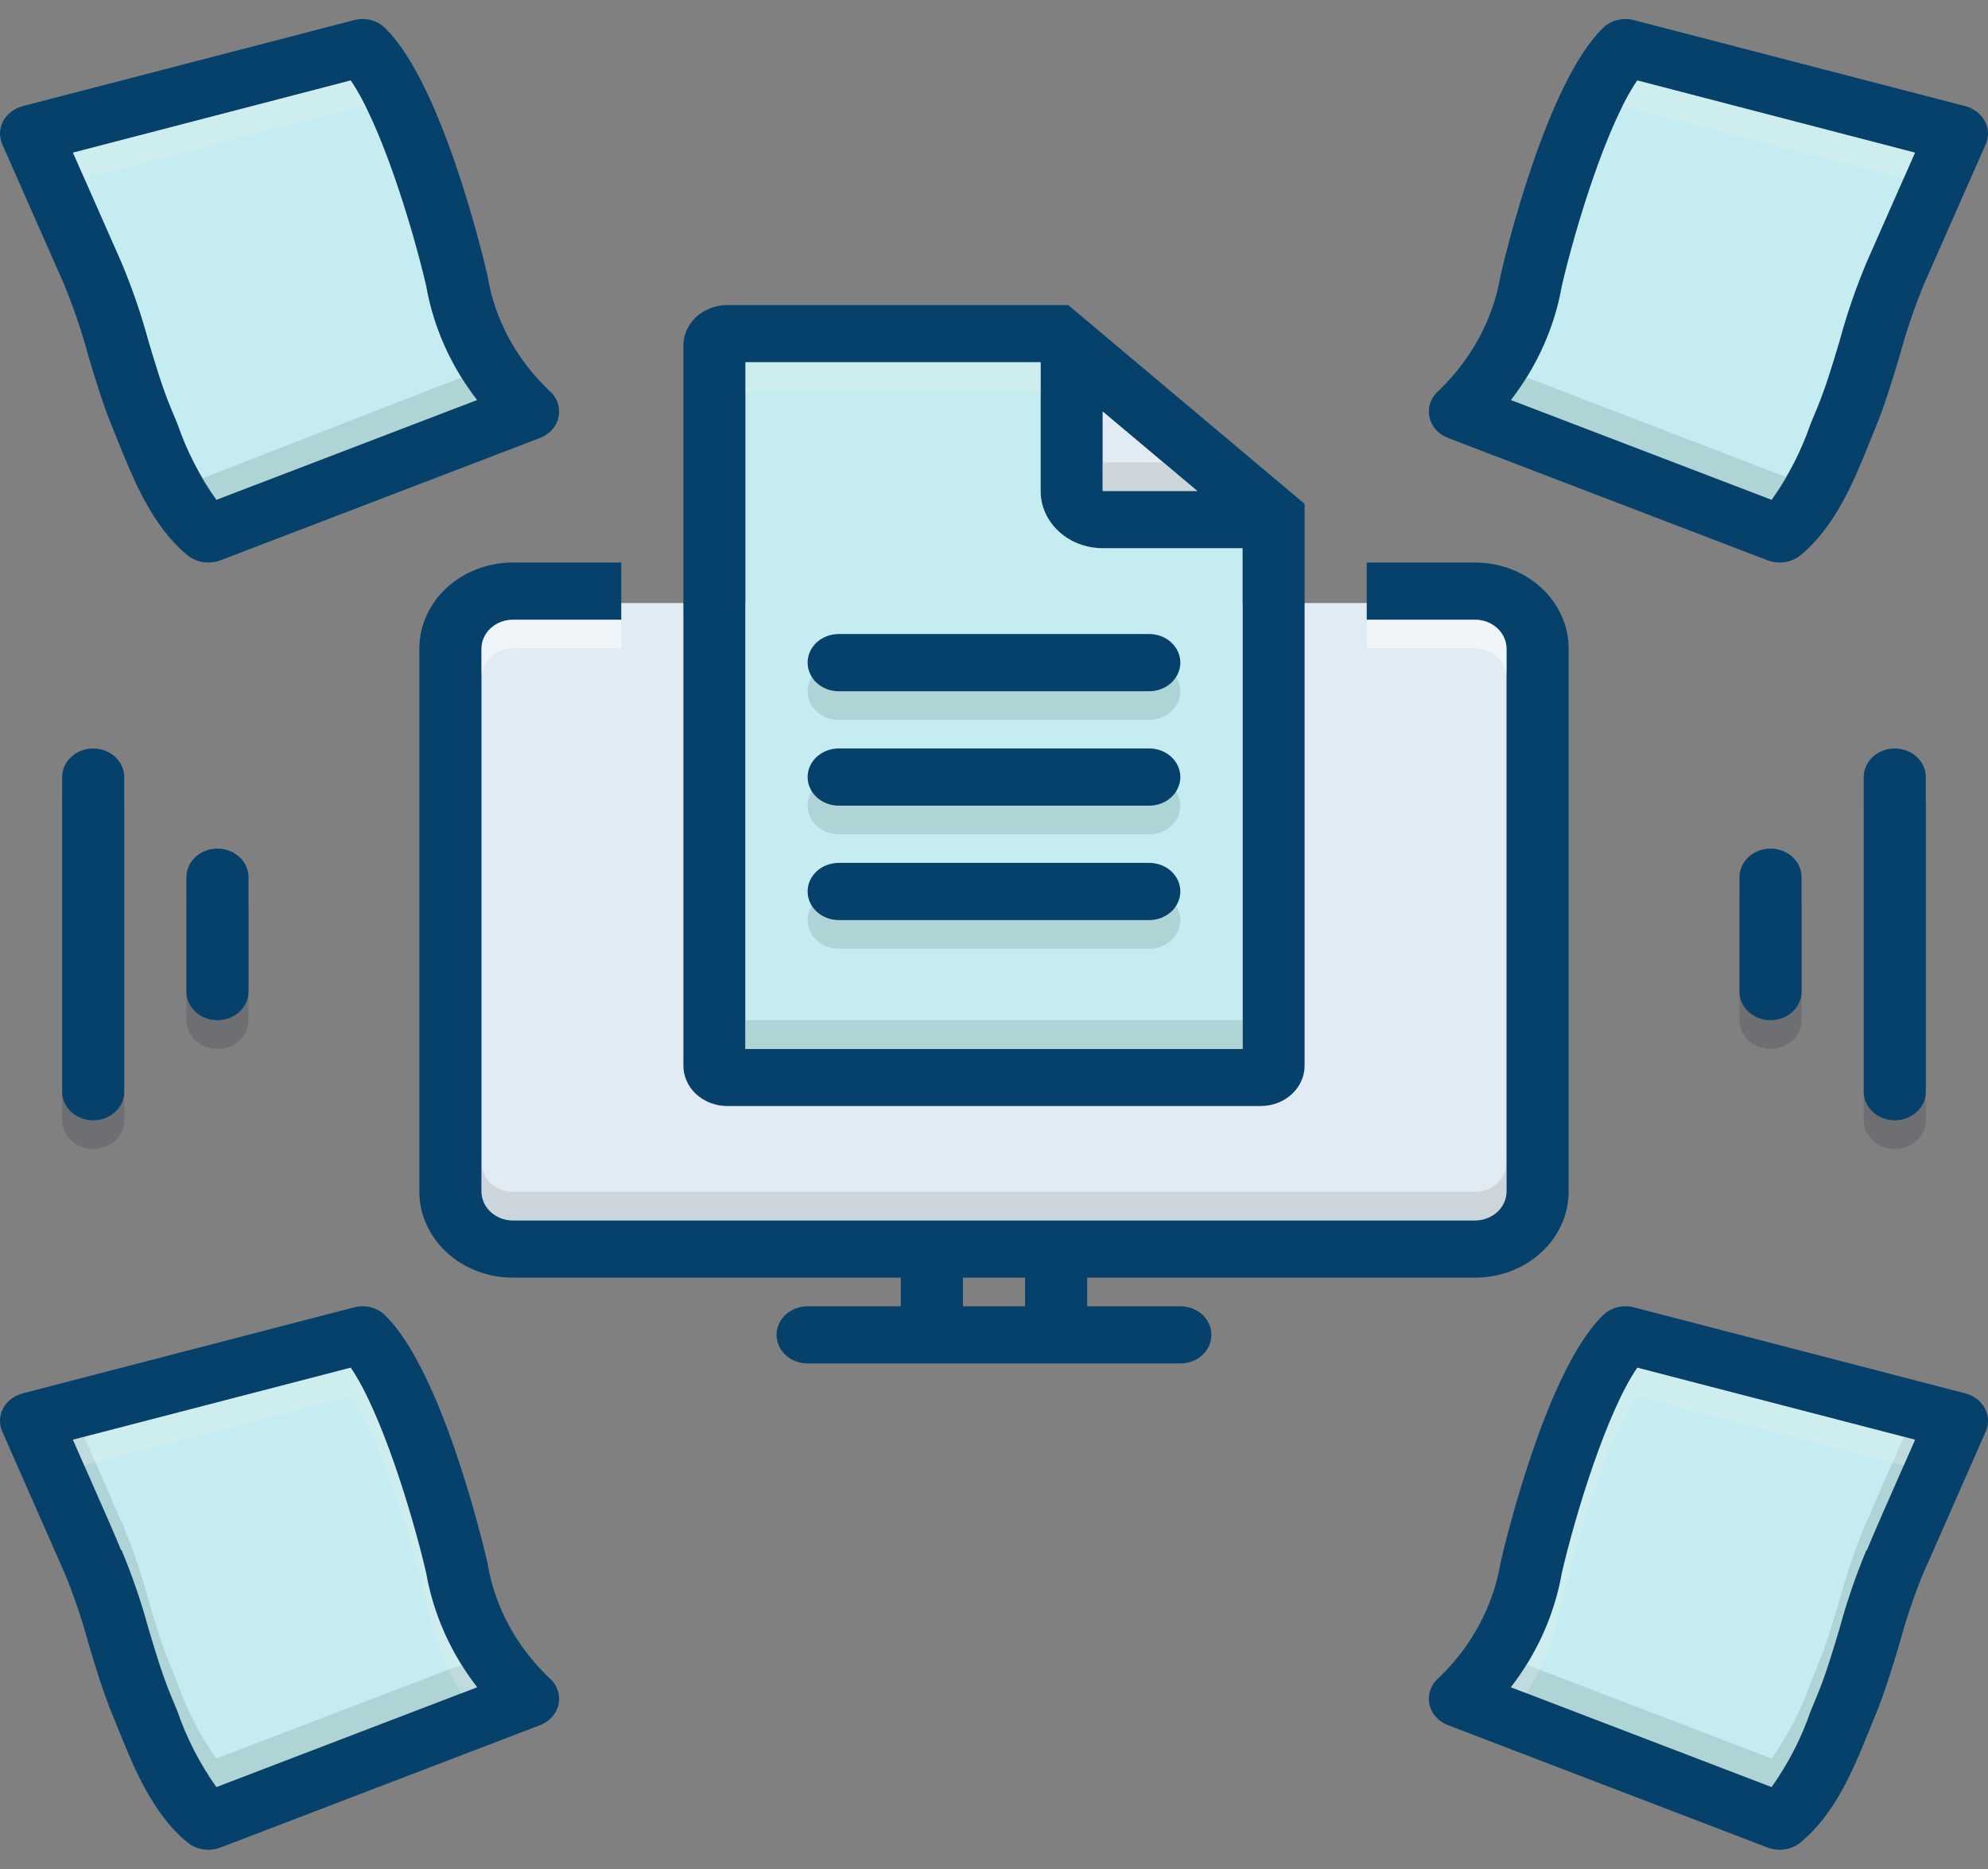
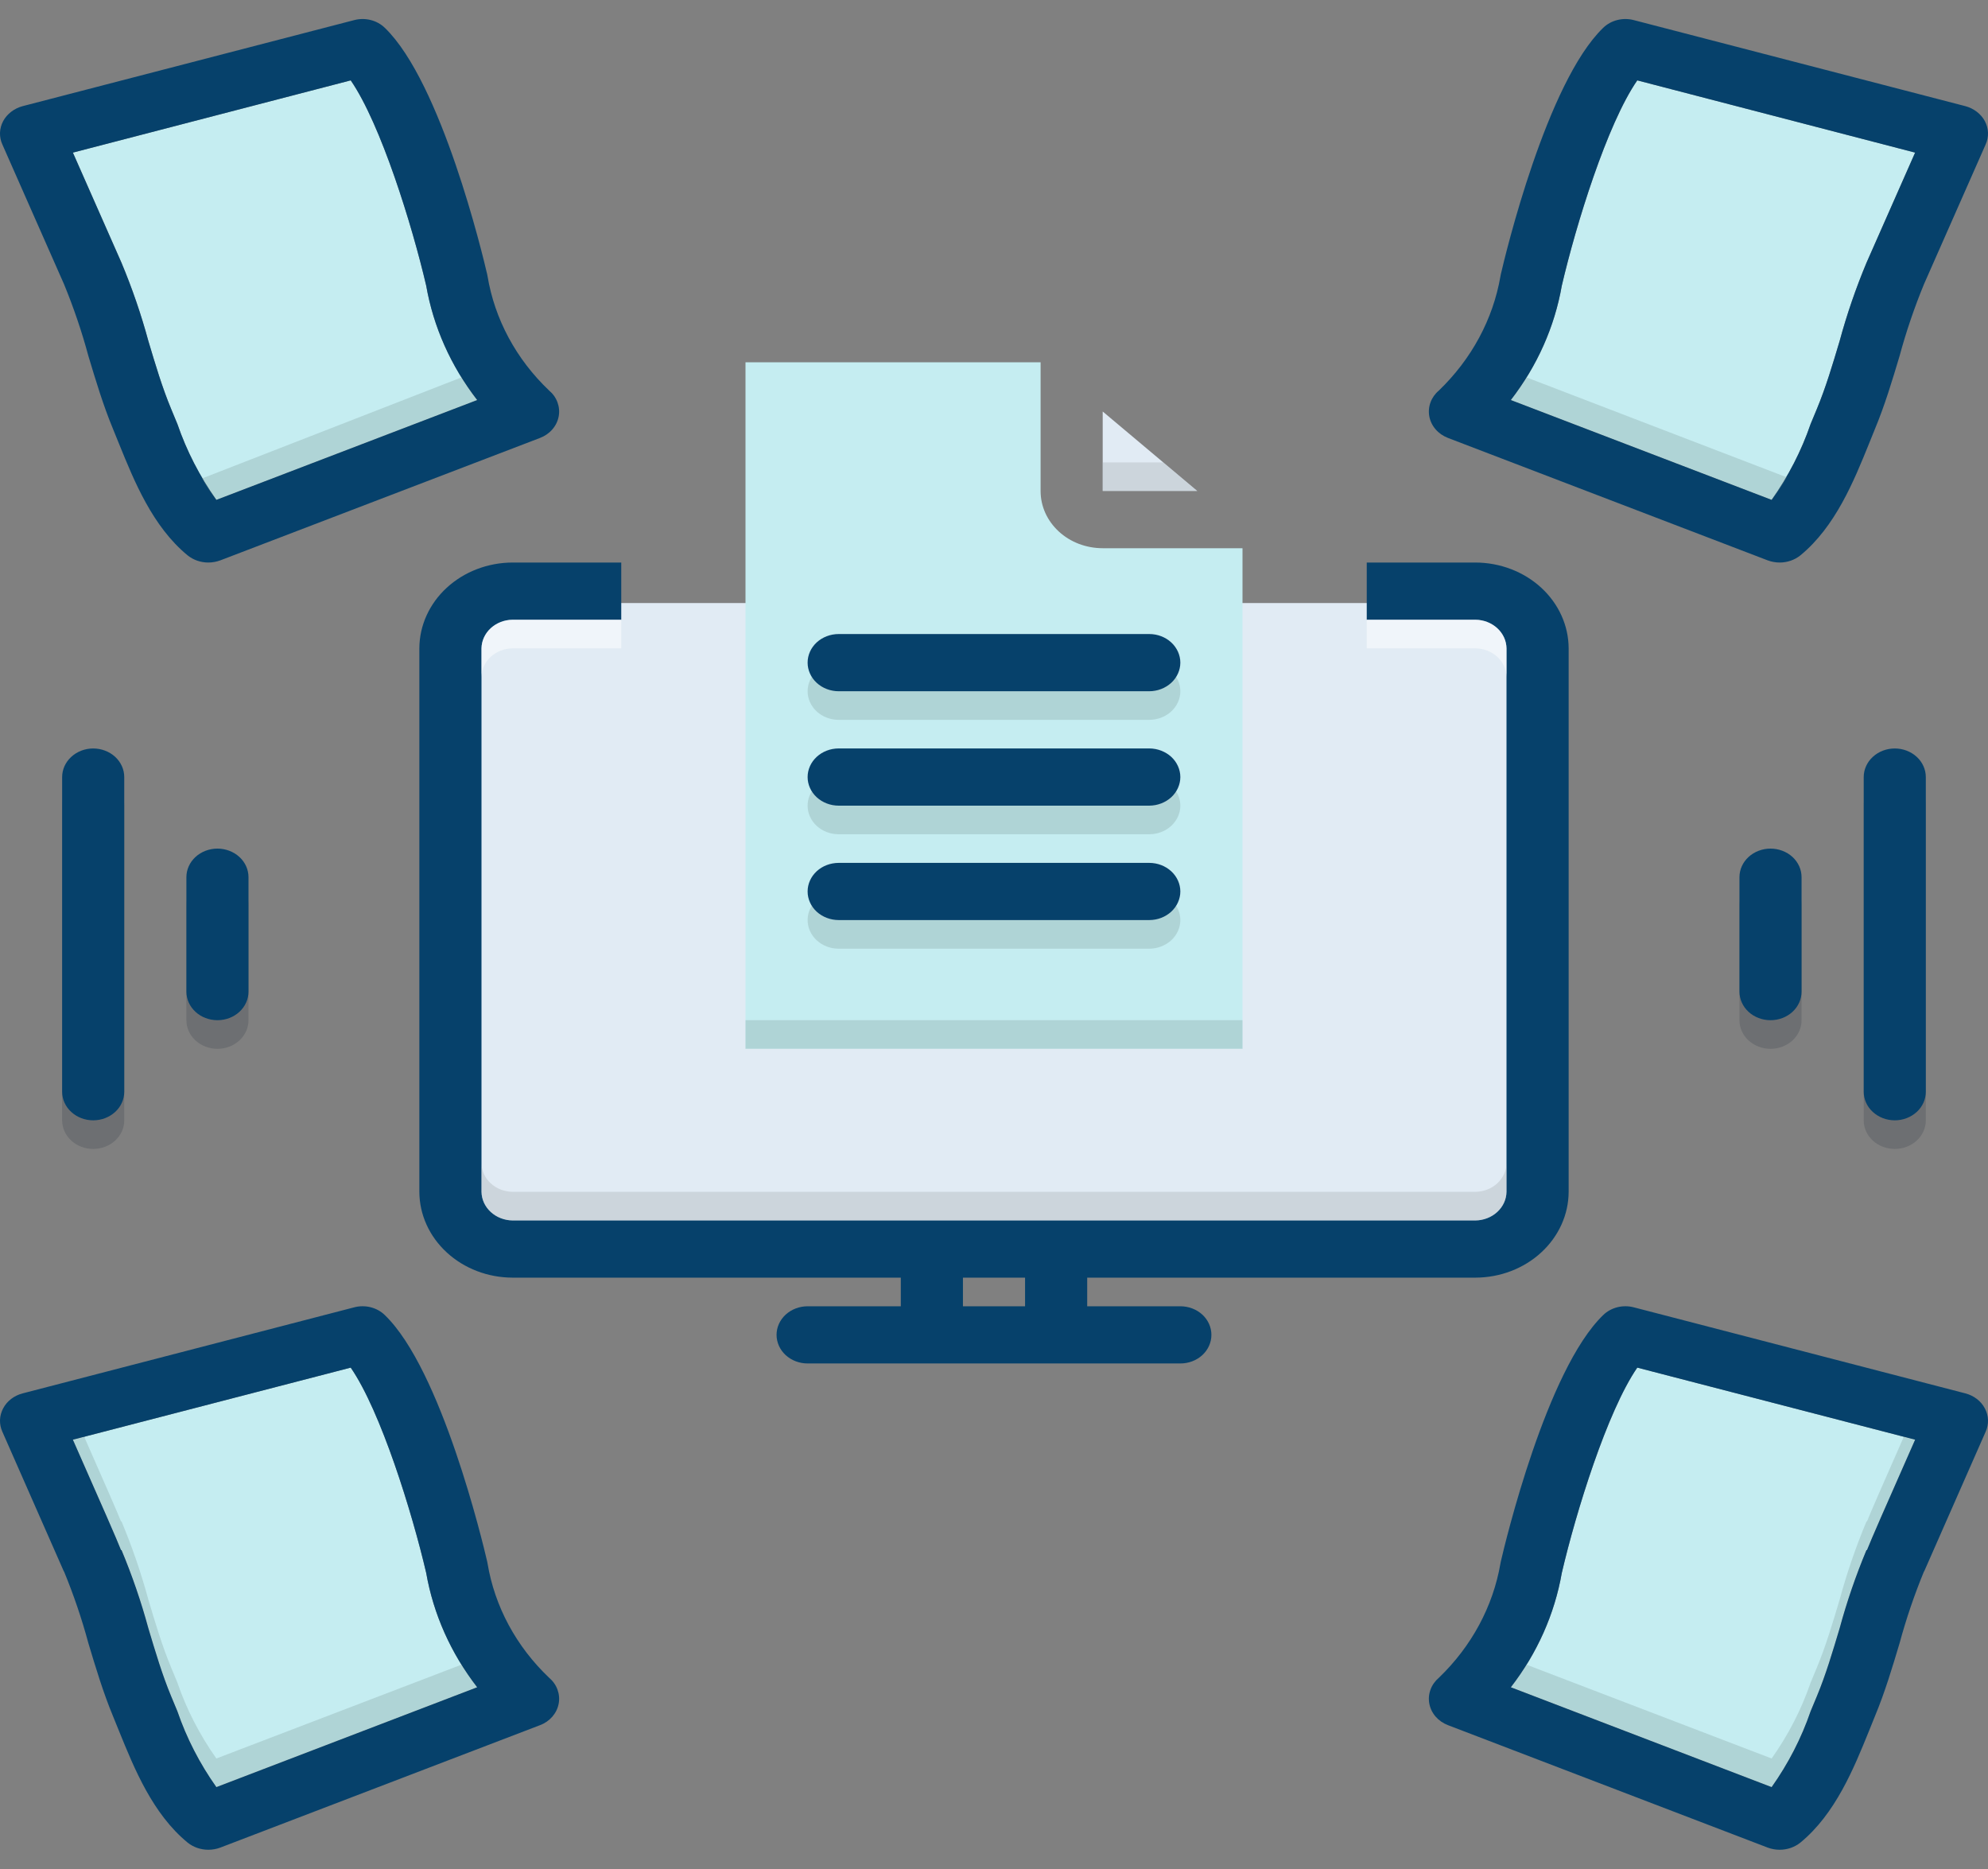
<svg xmlns="http://www.w3.org/2000/svg" width="50" height="47" viewBox="0 0 50 47" fill="none">
  <rect x="0" y="0" width="50" height="47" fill="#808080" stroke="none" />
  <path d="M2.344 19.541C2.137 19.541 1.938 19.617 1.792 19.752C1.645 19.887 1.563 20.07 1.563 20.261V28.173C1.563 28.364 1.645 28.547 1.792 28.682C1.938 28.817 2.137 28.892 2.344 28.892C2.551 28.892 2.75 28.817 2.897 28.682C3.043 28.547 3.125 28.364 3.125 28.173V20.261C3.125 20.07 3.043 19.887 2.897 19.752C2.75 19.617 2.551 19.541 2.344 19.541ZM4.688 22.778V25.655C4.688 25.846 4.77 26.029 4.917 26.164C5.063 26.299 5.262 26.375 5.469 26.375C5.676 26.375 5.875 26.299 6.021 26.164C6.168 26.029 6.25 25.846 6.25 25.655V22.778C6.25 22.587 6.168 22.404 6.021 22.27C5.875 22.135 5.676 22.059 5.469 22.059C5.262 22.059 5.063 22.135 4.917 22.27C4.77 22.404 4.688 22.587 4.688 22.778ZM47.655 19.541C47.448 19.541 47.249 19.617 47.103 19.752C46.956 19.887 46.874 20.07 46.874 20.261V28.173C46.874 28.364 46.956 28.547 47.103 28.682C47.249 28.817 47.448 28.892 47.655 28.892C47.862 28.892 48.061 28.817 48.208 28.682C48.354 28.547 48.436 28.364 48.436 28.173V20.261C48.436 20.07 48.354 19.887 48.208 19.752C48.061 19.617 47.862 19.541 47.655 19.541ZM44.53 22.059C44.323 22.059 44.124 22.135 43.978 22.27C43.831 22.404 43.749 22.587 43.749 22.778V25.655C43.749 25.846 43.831 26.029 43.978 26.164C44.124 26.299 44.323 26.375 44.53 26.375C44.737 26.375 44.936 26.299 45.083 26.164C45.229 26.029 45.311 25.846 45.311 25.655V22.778C45.311 22.587 45.229 22.404 45.083 22.27C44.936 22.135 44.737 22.059 44.53 22.059Z" fill="#1C2A35" fill-opacity="0.188" />
  <path d="M48.167 3.837L46.945 6.607C46.676 7.249 46.45 7.906 46.269 8.574C46.089 9.175 45.921 9.743 45.695 10.286C45.644 10.409 45.593 10.534 45.538 10.664C45.307 11.337 44.977 11.979 44.558 12.57L38 10.06C38.661 9.204 39.1 8.219 39.281 7.182C39.636 5.661 40.418 3.122 41.179 2.021L48.167 3.837ZM12.001 10.06L5.442 12.57C5.023 11.979 4.693 11.337 4.462 10.664C4.407 10.534 4.356 10.409 4.306 10.286C4.079 9.743 3.911 9.175 3.731 8.574C3.55 7.906 3.324 7.249 3.056 6.607L1.833 3.837L8.821 2.021C9.579 3.122 10.364 5.661 10.719 7.182C10.901 8.219 11.339 9.204 12.001 10.06ZM48.167 36.204C47.374 37.999 47.074 38.686 46.956 38.981L46.945 38.977C46.676 39.62 46.45 40.277 46.269 40.944C46.089 41.545 45.921 42.113 45.695 42.657C45.644 42.779 45.593 42.905 45.538 43.034C45.307 43.708 44.977 44.349 44.558 44.94L38 42.43C38.661 41.574 39.1 40.59 39.281 39.553C39.636 38.031 40.422 35.492 41.179 34.391L48.167 36.204ZM12.001 42.43L5.442 44.94C5.023 44.349 4.693 43.708 4.462 43.034C4.407 42.905 4.356 42.779 4.306 42.657C4.079 42.113 3.911 41.545 3.731 40.944C3.55 40.277 3.324 39.62 3.056 38.977L3.044 38.981C2.927 38.686 2.626 37.999 1.833 36.204L8.821 34.391C9.579 35.492 10.364 38.031 10.719 39.553C10.901 40.59 11.339 41.574 12.001 42.43Z" fill="#C5EDF1" />
  <path d="M11.655 15.165H38.282V30.99H11.655V15.165Z" fill="#E1EBF4" />
  <path d="M29.687 32.849H27.344V32.129H37.109C37.73 32.128 38.325 31.9 38.764 31.495C39.203 31.091 39.451 30.543 39.453 29.971V16.304C39.451 15.732 39.203 15.184 38.764 14.78C38.325 14.376 37.73 14.148 37.109 14.146H34.375V15.585H37.109C37.315 15.587 37.512 15.664 37.658 15.798C37.804 15.933 37.887 16.114 37.89 16.304V29.971C37.887 30.161 37.804 30.343 37.658 30.477C37.512 30.612 37.315 30.688 37.109 30.691H12.891C12.685 30.688 12.488 30.612 12.342 30.477C12.196 30.343 12.113 30.161 12.11 29.971V16.304C12.113 16.114 12.196 15.933 12.342 15.798C12.488 15.664 12.685 15.587 12.891 15.585H15.625V14.146H12.891C12.27 14.148 11.675 14.376 11.236 14.78C10.797 15.184 10.549 15.732 10.547 16.304V29.971C10.549 30.543 10.797 31.091 11.236 31.495C11.675 31.9 12.27 32.128 12.891 32.129H22.656V32.849H20.313C20.105 32.849 19.907 32.925 19.76 33.059C19.614 33.194 19.531 33.377 19.531 33.568C19.531 33.759 19.614 33.942 19.76 34.077C19.907 34.212 20.105 34.287 20.313 34.287H29.687C29.895 34.287 30.093 34.212 30.24 34.077C30.386 33.942 30.468 33.759 30.468 33.568C30.468 33.377 30.386 33.194 30.24 33.059C30.093 32.925 29.895 32.849 29.687 32.849ZM25.781 32.849H24.219V32.129H25.781V32.849Z" fill="#06416B" />
-   <path d="M32.808 12.667L26.867 7.672H18.277C17.985 7.675 17.706 7.785 17.501 7.978C17.297 8.171 17.184 8.431 17.188 8.7V26.785C17.184 27.054 17.297 27.314 17.501 27.507C17.706 27.7 17.985 27.81 18.277 27.813H31.722C32.015 27.81 32.294 27.7 32.498 27.507C32.703 27.314 32.816 27.054 32.812 26.785V12.667H32.808ZM27.734 10.348L30.113 12.347H27.734V10.348ZM31.25 26.375H18.75V9.11H26.172V12.347C26.172 12.536 26.212 12.723 26.291 12.898C26.369 13.072 26.484 13.231 26.629 13.365C26.774 13.498 26.947 13.604 27.136 13.677C27.326 13.749 27.529 13.786 27.734 13.786H31.25V26.375Z" fill="#06416B" />
  <path d="M30.113 12.347H27.734V10.348L30.113 12.347Z" fill="#E1EBF4" />
  <path d="M27.734 13.786C27.529 13.786 27.326 13.749 27.136 13.677C26.947 13.605 26.774 13.499 26.629 13.365C26.484 13.231 26.369 13.073 26.29 12.898C26.212 12.724 26.172 12.537 26.172 12.348V9.111H18.75V26.375H31.25V13.786H27.734ZM28.906 23.138H21.094C20.887 23.138 20.688 23.062 20.541 22.927C20.395 22.792 20.312 22.609 20.312 22.418C20.312 22.228 20.395 22.045 20.541 21.91C20.688 21.775 20.887 21.699 21.094 21.699H28.906C29.113 21.699 29.312 21.775 29.458 21.91C29.605 22.045 29.687 22.228 29.687 22.418C29.687 22.609 29.605 22.792 29.458 22.927C29.312 23.062 29.113 23.138 28.906 23.138ZM28.906 20.26H21.094C20.887 20.26 20.688 20.185 20.541 20.05C20.395 19.915 20.312 19.732 20.312 19.541C20.312 19.35 20.395 19.167 20.541 19.032C20.688 18.898 20.887 18.822 21.094 18.822H28.906C29.113 18.822 29.312 18.898 29.458 19.032C29.605 19.167 29.687 19.35 29.687 19.541C29.687 19.732 29.605 19.915 29.458 20.05C29.312 20.185 29.113 20.26 28.906 20.26ZM28.906 17.383H21.094C20.887 17.383 20.688 17.307 20.541 17.172C20.395 17.037 20.312 16.855 20.312 16.664C20.312 16.473 20.395 16.29 20.541 16.155C20.688 16.02 20.887 15.944 21.094 15.944H28.906C29.113 15.944 29.312 16.02 29.458 16.155C29.605 16.29 29.687 16.473 29.687 16.664C29.687 16.855 29.605 17.037 29.458 17.172C29.312 17.307 29.113 17.383 28.906 17.383Z" fill="#C5EDF1" />
  <path d="M29.687 17.383C29.686 17.573 29.604 17.756 29.458 17.891C29.311 18.026 29.113 18.101 28.906 18.102H21.094C20.887 18.102 20.688 18.026 20.541 17.891C20.395 17.756 20.312 17.573 20.312 17.383C20.312 17.192 20.395 17.009 20.541 16.874C20.688 16.739 20.887 16.663 21.094 16.663H28.906C29.113 16.664 29.311 16.74 29.458 16.875C29.604 17.009 29.686 17.192 29.687 17.383ZM29.687 20.26C29.686 20.451 29.604 20.633 29.458 20.768C29.311 20.903 29.113 20.979 28.906 20.979H21.094C20.887 20.979 20.688 20.904 20.541 20.769C20.395 20.634 20.312 20.451 20.312 20.26C20.312 20.069 20.395 19.886 20.541 19.751C20.688 19.616 20.887 19.541 21.094 19.541H28.906C29.113 19.541 29.311 19.617 29.458 19.752C29.604 19.887 29.686 20.069 29.687 20.26ZM29.687 23.137C29.686 23.328 29.604 23.511 29.458 23.645C29.311 23.78 29.113 23.856 28.906 23.857H21.094C20.887 23.857 20.688 23.781 20.541 23.646C20.395 23.511 20.312 23.328 20.312 23.137C20.312 22.947 20.395 22.764 20.541 22.629C20.688 22.494 20.887 22.418 21.094 22.418H28.906C29.113 22.419 29.311 22.495 29.458 22.629C29.604 22.764 29.686 22.947 29.687 23.137Z" fill="#829D9E" fill-opacity="0.314" />
  <path d="M49.921 3.046C49.872 2.955 49.803 2.875 49.718 2.81C49.633 2.745 49.535 2.697 49.429 2.669L41.097 0.507C40.961 0.47 40.816 0.469 40.679 0.503C40.541 0.537 40.417 0.606 40.32 0.701C38.898 2.075 37.859 6.413 37.746 6.902C37.742 6.916 37.742 6.931 37.738 6.945C37.552 8.026 37.012 9.028 36.191 9.819C36.094 9.9 36.021 10.003 35.979 10.117C35.937 10.232 35.926 10.354 35.949 10.473C35.971 10.592 36.026 10.704 36.108 10.798C36.19 10.893 36.297 10.966 36.418 11.013L44.46 14.092C44.556 14.127 44.658 14.146 44.761 14.146C44.952 14.146 45.137 14.082 45.281 13.966C46.163 13.243 46.628 12.092 47.003 11.168C47.054 11.042 47.105 10.919 47.151 10.801C47.405 10.193 47.593 9.563 47.776 8.952C47.942 8.339 48.147 7.737 48.39 7.146L49.941 3.632C49.983 3.539 50.003 3.439 50 3.337C49.996 3.236 49.969 3.137 49.921 3.046ZM46.944 6.607C46.676 7.249 46.45 7.906 46.269 8.574C46.089 9.175 45.921 9.743 45.695 10.286C45.644 10.409 45.593 10.535 45.538 10.664C45.307 11.338 44.977 11.979 44.558 12.57L37.999 10.06C38.661 9.204 39.1 8.22 39.281 7.182C39.636 5.661 40.417 3.122 41.179 2.021L48.167 3.838L46.944 6.607ZM13.809 9.819C12.982 9.032 12.442 8.027 12.262 6.945C12.258 6.931 12.258 6.916 12.254 6.902C12.141 6.413 11.102 2.075 9.68 0.701C9.583 0.606 9.459 0.537 9.321 0.503C9.184 0.469 9.039 0.47 8.903 0.507L0.571 2.669C0.465 2.697 0.367 2.745 0.282 2.81C0.197 2.875 0.128 2.955 0.079 3.046C0.031 3.137 0.004 3.236 0 3.337C-0.003 3.439 0.017 3.539 0.059 3.632L1.61 7.146C1.853 7.737 2.058 8.339 2.223 8.952C2.407 9.563 2.595 10.193 2.848 10.801C2.895 10.919 2.946 11.042 2.997 11.168C3.372 12.092 3.837 13.243 4.719 13.966C4.863 14.082 5.048 14.146 5.239 14.146C5.342 14.146 5.444 14.127 5.54 14.092L13.582 11.013C13.704 10.966 13.81 10.893 13.892 10.798C13.974 10.704 14.029 10.592 14.051 10.473C14.074 10.354 14.063 10.232 14.021 10.117C13.979 10.003 13.906 9.9 13.809 9.819ZM5.442 12.57C5.023 11.979 4.693 11.338 4.462 10.664C4.407 10.535 4.356 10.409 4.305 10.286C4.079 9.743 3.911 9.175 3.731 8.574C3.55 7.906 3.324 7.249 3.055 6.607L1.833 3.838L8.821 2.021C9.579 3.122 10.364 5.661 10.719 7.182C10.9 8.22 11.339 9.204 12.001 10.06L5.442 12.57ZM49.921 35.417C49.873 35.325 49.804 35.244 49.719 35.179C49.634 35.114 49.535 35.066 49.429 35.039L41.097 32.877C40.961 32.84 40.816 32.839 40.679 32.873C40.541 32.908 40.417 32.976 40.32 33.072C38.898 34.445 37.859 38.783 37.746 39.272C37.742 39.287 37.742 39.301 37.738 39.315C37.552 40.396 37.012 41.399 36.191 42.189C36.094 42.271 36.021 42.373 35.979 42.488C35.937 42.602 35.926 42.724 35.949 42.843C35.971 42.962 36.026 43.074 36.108 43.169C36.19 43.263 36.297 43.337 36.418 43.383L44.46 46.462C44.556 46.498 44.658 46.516 44.761 46.516C44.952 46.516 45.137 46.452 45.281 46.336C46.163 45.613 46.628 44.462 47.003 43.538C47.054 43.412 47.105 43.29 47.151 43.171C47.405 42.563 47.593 41.934 47.776 41.322C47.942 40.71 48.147 40.107 48.39 39.517H48.394C48.433 39.427 49.941 36.003 49.941 36.003C49.983 35.91 50.003 35.809 50 35.708C49.996 35.607 49.969 35.507 49.921 35.417ZM46.956 38.981L46.944 38.977C46.676 39.62 46.45 40.277 46.269 40.945C46.089 41.545 45.921 42.114 45.695 42.657C45.644 42.779 45.593 42.905 45.538 43.034C45.307 43.708 44.977 44.349 44.558 44.941L37.999 42.43C38.661 41.575 39.1 40.59 39.281 39.553C39.636 38.031 40.421 35.492 41.179 34.392L48.167 36.204C47.374 37.999 47.073 38.686 46.956 38.981ZM13.809 42.189C12.982 41.402 12.442 40.398 12.262 39.315C12.258 39.301 12.258 39.287 12.254 39.272C12.141 38.783 11.102 34.445 9.68 33.072C9.583 32.976 9.459 32.908 9.321 32.873C9.184 32.839 9.039 32.84 8.903 32.877L0.571 35.039C0.465 35.066 0.366 35.114 0.281 35.179C0.196 35.244 0.127 35.325 0.079 35.417C0.031 35.507 0.004 35.607 0 35.708C-0.003 35.809 0.017 35.91 0.059 36.003C0.059 36.003 1.567 39.427 1.606 39.517H1.61C1.853 40.107 2.058 40.71 2.223 41.322C2.407 41.934 2.595 42.563 2.848 43.171C2.895 43.29 2.946 43.412 2.997 43.538C3.372 44.462 3.837 45.613 4.719 46.336C4.863 46.452 5.048 46.516 5.239 46.516C5.342 46.516 5.444 46.498 5.54 46.462L13.582 43.383C13.704 43.337 13.81 43.263 13.892 43.169C13.974 43.074 14.029 42.962 14.051 42.843C14.074 42.724 14.063 42.602 14.021 42.488C13.979 42.373 13.906 42.271 13.809 42.189ZM5.442 44.941C5.023 44.349 4.693 43.708 4.462 43.034C4.407 42.905 4.356 42.779 4.305 42.657C4.079 42.114 3.911 41.545 3.731 40.945C3.55 40.277 3.324 39.62 3.055 38.977L3.044 38.981C2.927 38.686 2.626 37.999 1.833 36.204L8.821 34.392C9.579 35.492 10.364 38.031 10.719 39.553C10.9 40.59 11.339 41.575 12.001 42.43L5.442 44.941Z" fill="#06416B" />
  <path d="M37.89 29.252V29.971C37.887 30.161 37.804 30.342 37.658 30.477C37.512 30.611 37.315 30.688 37.109 30.691H12.891C12.685 30.688 12.488 30.611 12.342 30.477C12.196 30.342 12.113 30.161 12.11 29.971V29.252C12.113 29.442 12.196 29.623 12.342 29.757C12.488 29.892 12.685 29.968 12.891 29.971H37.109C37.315 29.968 37.512 29.892 37.658 29.757C37.804 29.623 37.887 29.442 37.89 29.252Z" fill="#9FA5AA" fill-opacity="0.314" />
-   <path d="M18.75 9.111H26.172V9.831H18.75V9.111Z" fill="#E4EDED" fill-opacity="0.314" />
  <path d="M30.113 12.348H27.734V11.628H29.258L30.113 12.348Z" fill="#9FA5AA" fill-opacity="0.314" />
  <path d="M18.75 25.655H31.25V26.374H18.75V25.655ZM38.394 9.491L44.937 12.002C44.827 12.2 44.7 12.39 44.558 12.57L38 10.06C38.125 9.894 38.261 9.704 38.394 9.491ZM12.001 10.06L5.442 12.57C5.306 12.4 5.186 12.22 5.083 12.031L11.606 9.491C11.739 9.704 11.876 9.894 12.001 10.06ZM48.167 36.204C47.374 37.999 47.074 38.686 46.956 38.981L46.945 38.977C46.676 39.62 46.45 40.277 46.269 40.945C46.089 41.545 45.921 42.114 45.695 42.657C45.644 42.779 45.593 42.905 45.538 43.034C45.307 43.708 44.977 44.349 44.558 44.941L38 42.43C38.125 42.265 38.261 42.074 38.394 41.862L44.558 44.221C44.977 43.63 45.307 42.988 45.538 42.315C45.593 42.185 45.644 42.06 45.695 41.937C45.921 41.394 46.089 40.826 46.269 40.225C46.45 39.557 46.676 38.9 46.945 38.258L46.956 38.261C47.058 38.006 47.3 37.452 47.882 36.132L48.167 36.204ZM12.001 42.43L5.442 44.941C5.023 44.349 4.693 43.708 4.462 43.034C4.407 42.905 4.356 42.779 4.306 42.657C4.079 42.114 3.911 41.545 3.731 40.945C3.55 40.277 3.324 39.62 3.056 38.977L3.044 38.981C2.927 38.686 2.626 37.999 1.833 36.204L2.118 36.132C2.7 37.452 2.942 38.006 3.044 38.261L3.056 38.258C3.324 38.9 3.55 39.557 3.731 40.225C3.911 40.826 4.079 41.394 4.306 41.937C4.356 42.06 4.407 42.185 4.462 42.315C4.693 42.988 5.023 43.63 5.442 44.221L11.606 41.862C11.739 42.074 11.876 42.265 12.001 42.43Z" fill="#829D9E" fill-opacity="0.314" />
  <path d="M2.344 18.822C2.137 18.822 1.938 18.898 1.792 19.033C1.645 19.168 1.563 19.351 1.563 19.541V27.454C1.563 27.645 1.645 27.828 1.792 27.962C1.938 28.097 2.137 28.173 2.344 28.173C2.551 28.173 2.75 28.097 2.897 27.962C3.043 27.828 3.125 27.645 3.125 27.454V19.541C3.125 19.351 3.043 19.168 2.897 19.033C2.75 18.898 2.551 18.822 2.344 18.822ZM4.688 22.059V24.936C4.688 25.127 4.77 25.31 4.917 25.445C5.063 25.58 5.262 25.655 5.469 25.655C5.676 25.655 5.875 25.58 6.021 25.445C6.168 25.31 6.25 25.127 6.25 24.936V22.059C6.25 21.868 6.168 21.685 6.021 21.55C5.875 21.416 5.676 21.34 5.469 21.34C5.262 21.34 5.063 21.416 4.917 21.55C4.77 21.685 4.688 21.868 4.688 22.059ZM47.655 18.822C47.448 18.822 47.249 18.898 47.103 19.033C46.956 19.168 46.874 19.351 46.874 19.541V27.454C46.874 27.645 46.956 27.828 47.103 27.962C47.249 28.097 47.448 28.173 47.655 28.173C47.862 28.173 48.061 28.097 48.208 27.962C48.354 27.828 48.436 27.645 48.436 27.454V19.541C48.436 19.351 48.354 19.168 48.208 19.033C48.061 18.898 47.862 18.822 47.655 18.822ZM44.53 21.34C44.323 21.34 44.124 21.416 43.978 21.55C43.831 21.685 43.749 21.868 43.749 22.059V24.936C43.749 25.127 43.831 25.31 43.978 25.445C44.124 25.58 44.323 25.655 44.53 25.655C44.737 25.655 44.936 25.58 45.083 25.445C45.229 25.31 45.311 25.127 45.311 24.936V22.059C45.311 21.868 45.229 21.685 45.083 21.55C44.936 21.416 44.737 21.34 44.53 21.34Z" fill="#06416B" />
-   <path d="M48.167 3.837L47.882 4.481L40.797 2.679C40.908 2.452 41.036 2.233 41.179 2.021L48.167 3.837ZM8.821 2.021C8.961 2.227 9.085 2.443 9.192 2.665C9.066 2.679 8.942 2.705 8.821 2.74L2.118 4.481L1.833 3.837L8.821 2.021ZM48.167 36.204C48.066 36.438 47.968 36.654 47.882 36.852L41.179 35.111C40.422 36.211 39.636 38.751 39.281 40.272C39.139 41.085 38.839 41.867 38.394 42.581L38 42.43C38.661 41.574 39.1 40.59 39.281 39.553C39.636 38.031 40.422 35.492 41.179 34.391L48.167 36.204ZM12.001 42.43L11.606 42.581C11.161 41.867 10.861 41.085 10.719 40.272C10.364 38.751 9.579 36.211 8.821 35.111L2.118 36.852C2.032 36.654 1.935 36.438 1.833 36.204L8.821 34.391C9.579 35.492 10.364 38.031 10.719 39.553C10.901 40.59 11.339 41.574 12.001 42.43Z" fill="#E4EDED" fill-opacity="0.314" />
  <path opacity="0.5" d="M37.89 16.304V17.023C37.887 16.833 37.804 16.652 37.658 16.517C37.512 16.383 37.315 16.306 37.109 16.304H34.375V15.584H37.109C37.315 15.587 37.512 15.664 37.658 15.798C37.804 15.932 37.887 16.114 37.89 16.304ZM15.625 15.584V16.304H12.891C12.685 16.306 12.488 16.383 12.342 16.517C12.196 16.652 12.113 16.833 12.11 17.023V16.304C12.113 16.114 12.196 15.932 12.342 15.798C12.488 15.664 12.685 15.587 12.891 15.584H15.625Z" fill="white" />
  <path d="M29.687 16.663C29.686 16.854 29.604 17.036 29.458 17.171C29.311 17.306 29.113 17.382 28.906 17.383H21.094C20.887 17.383 20.688 17.307 20.541 17.172C20.395 17.037 20.312 16.854 20.312 16.663C20.312 16.472 20.395 16.289 20.541 16.154C20.688 16.02 20.887 15.944 21.094 15.944H28.906C29.113 15.944 29.311 16.02 29.458 16.155C29.604 16.29 29.686 16.473 29.687 16.663ZM29.687 19.541C29.686 19.731 29.604 19.914 29.458 20.049C29.311 20.183 29.113 20.259 28.906 20.26H21.094C20.887 20.26 20.688 20.184 20.541 20.049C20.395 19.914 20.312 19.731 20.312 19.541C20.312 19.35 20.395 19.167 20.541 19.032C20.688 18.897 20.887 18.821 21.094 18.821H28.906C29.113 18.822 29.311 18.898 29.458 19.032C29.604 19.167 29.686 19.35 29.687 19.541ZM29.687 22.418C29.686 22.608 29.604 22.791 29.458 22.926C29.311 23.061 29.113 23.137 28.906 23.137H21.094C20.887 23.137 20.688 23.061 20.541 22.927C20.395 22.792 20.312 22.609 20.312 22.418C20.312 22.227 20.395 22.044 20.541 21.909C20.688 21.774 20.887 21.699 21.094 21.699H28.906C29.113 21.699 29.311 21.775 29.458 21.91C29.604 22.045 29.686 22.227 29.687 22.418Z" fill="#06416B" />
</svg>